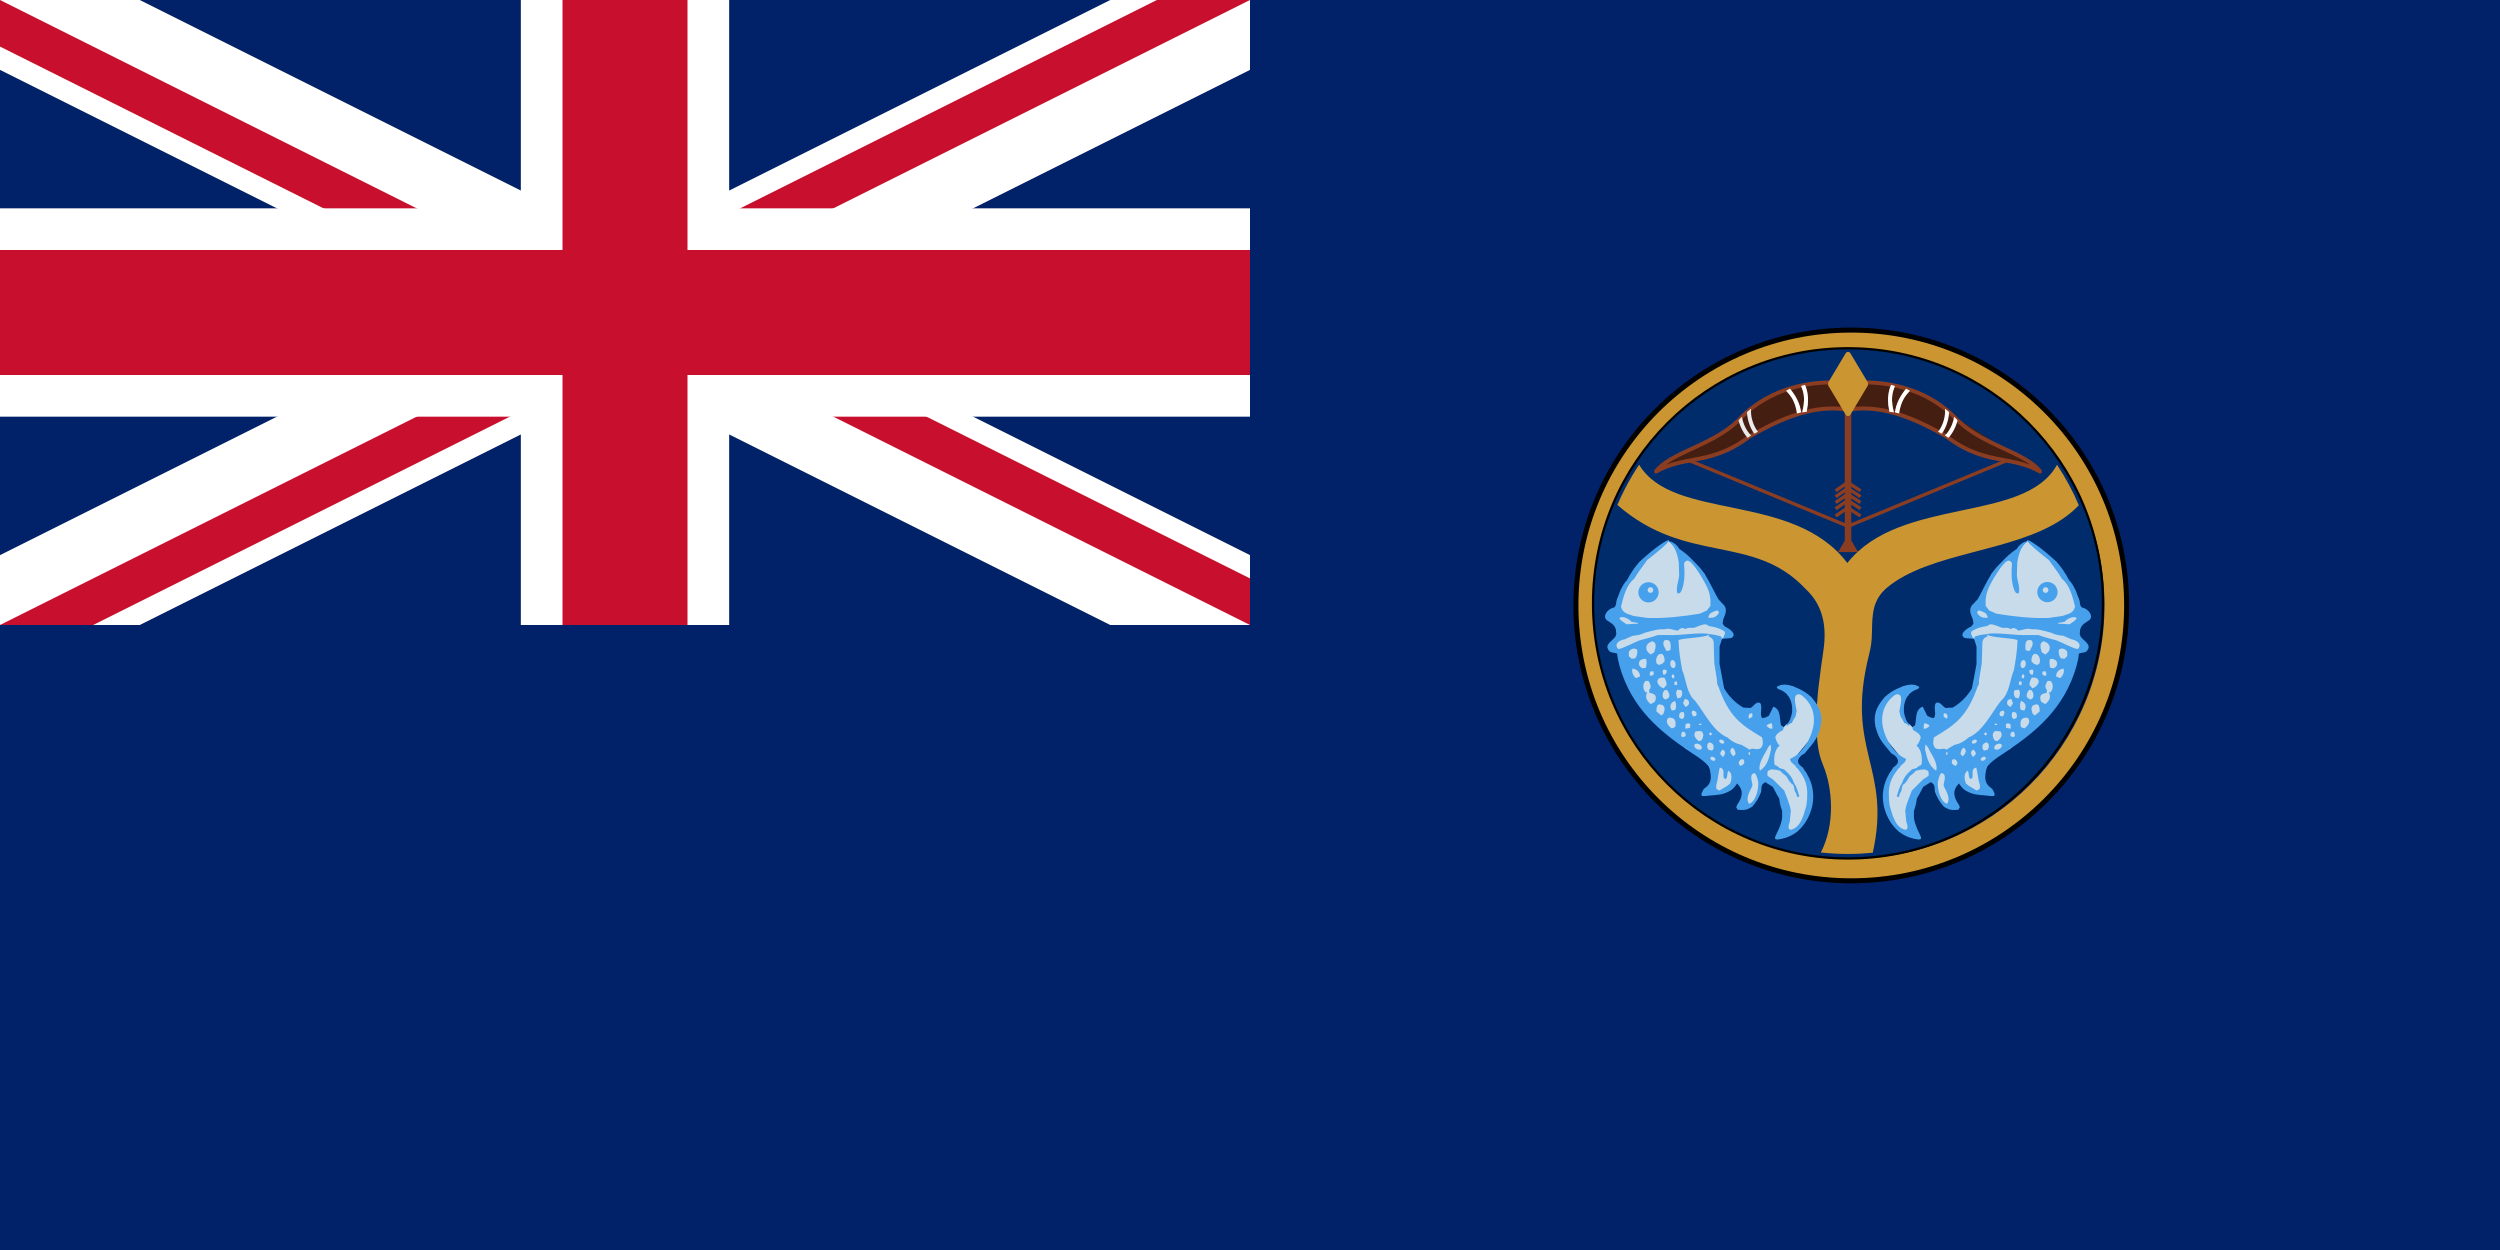
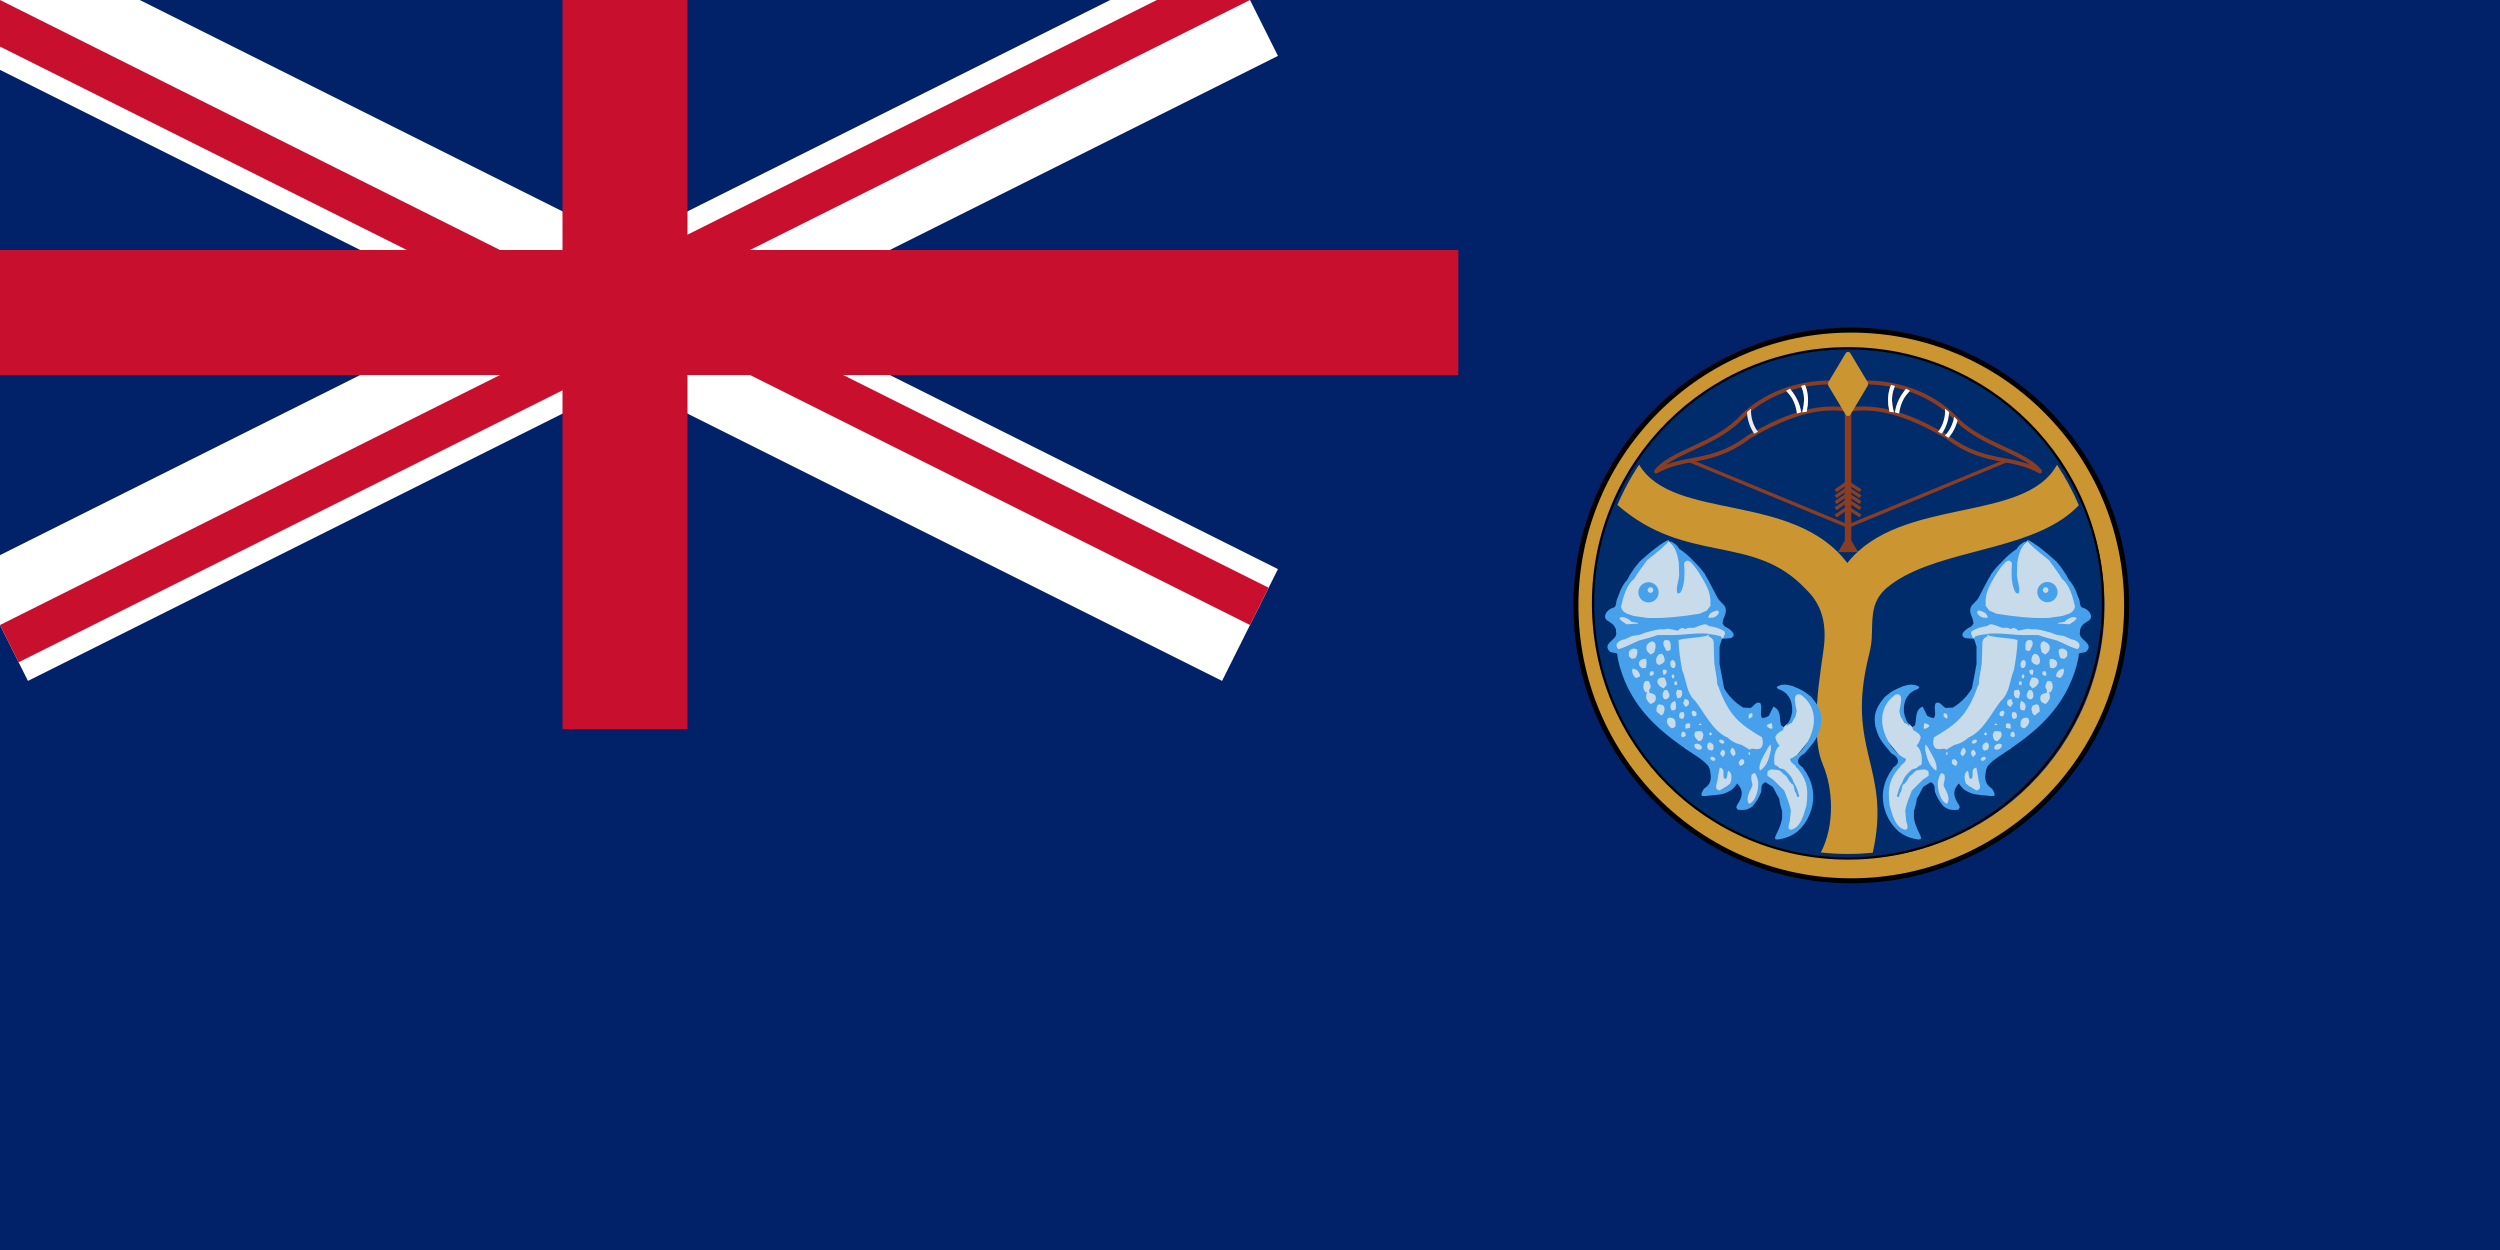
<svg xmlns="http://www.w3.org/2000/svg" xmlns:ns1="http://sodipodi.sourceforge.net/DTD/sodipodi-0.dtd" xmlns:ns2="http://www.inkscape.org/namespaces/inkscape" width="1200" height="600" viewBox="0 0 12 6" version="1.1" id="svg20" ns1:docname="Blue Ensign of British United Provinces.svg" ns2:version="1.0.1 (3bc2e813f5, 2020-09-07)">
  <defs id="defs24" />
  <ns1:namedview pagecolor="#ffffff" bordercolor="#666666" borderopacity="1" objecttolerance="10" gridtolerance="10" guidetolerance="10" ns2:pageopacity="0" ns2:pageshadow="2" ns2:window-width="1366" ns2:window-height="705" id="namedview22" showgrid="false" showguides="false" ns2:zoom="0.42985364" ns2:cx="462.74799" ns2:cy="242.95744" ns2:window-x="-8" ns2:window-y="-8" ns2:window-maximized="1" ns2:current-layer="svg20" />
  <clipPath id="c1">
    <path d="M0,0H12V6H0z" id="path2" />
  </clipPath>
  <clipPath id="c2">
    <path d="M0,0v1.5h7v2zM0,3v.5H3V0H6z" id="path5" />
  </clipPath>
  <rect width="12" height="6" fill="#012169" id="rect8" />
  <path d="M0,0 6,3M6,0 0,3" stroke="#fff" stroke-width=".6" clip-path="url(#c1)" id="path10" />
  <path d="M0,0 6,3M6,0 0,3" stroke="#c8102e" stroke-width=".4" clip-path="url(#c2)" id="path12" />
-   <path d="M0,1.5H7M3,0V3.5" stroke="#fff" id="path14" />
  <path d="M0,1.5H7M3,0V3.5" stroke="#c8102e" stroke-width=".6" id="path16" />
-   <path d="M0,3h6V0h6V6H0z" fill="#012169" id="path18" />
  <g id="g75" transform="matrix(0.006,0,0,0.006,7.452,1.472)">
    <path id="path1-9" d="m 239.023,18.734 c -121.66,0 -220.285,98.629 -220.285,220.293 0,121.657 98.625,220.281 220.285,220.281 121.656,0 220.281,-98.624 220.281,-220.281 0,-121.664 -98.625,-220.293 -220.281,-220.293 z m -0.008,17.73 h 0.008 0.004 v 0.008 c 55.923,0 106.571,22.676 143.229,59.332 36.655,36.66 59.332,87.294 59.332,143.23 h 0.012 v 0.004 h -0.012 c 0,55.926 -22.677,106.576 -59.332,143.23 -36.656,36.656 -87.294,59.332 -143.229,59.332 v 0.012 h -0.012 v -0.012 c -55.922,0 -106.572,-22.676 -143.229,-59.332 C 59.123,345.615 36.455,294.965 36.455,239.047 v -0.014 c 0,-55.93 22.67,-106.569 59.346,-143.229 C 132.457,59.149 183.094,36.473 239.016,36.473 Z" style="fill:#cb9631;fill-opacity:1" />
    <path fill="none" stroke="#000000" stroke-width="4" stroke-miterlimit="2.613" d="m 239.023,18.734 c 121.656,0 220.281,98.629 220.281,220.293 0,121.657 -98.625,220.281 -220.281,220.281 -121.66,0 -220.285,-98.624 -220.285,-220.281 0,-121.664 98.625,-220.293 220.285,-220.293 z" id="path1" />
    <ellipse style="fill:#002c6b;fill-opacity:1;stroke:#010101;stroke-width:1.839;stroke-linecap:square;stroke-dasharray:none;stroke-opacity:1" id="path35" cx="236.415" cy="237.358" rx="203.984" ry="204.081" />
-     <path id="polygon16" style="fill:#441e11;fill-opacity:1" d="m 227.73,113.941 -29.514,5.038 -14.176,9.739 -18.372,14.908 -18.45,9.078 -15.61,9.756 37.181,-9.487 13.331,-7.707 27.973,-13.802 18.011,-2.724 28.712,-0.563 23.628,8.495 22.565,13.191 14.209,5.832 11.716,2.458 -0.001,0.004 16.043,4.024 -2.133,-3.047 -12.199,-5.797 -27.281,-17.507 -23.346,-16.765 -16.616,-3.845 z" transform="matrix(1.411,0,0,1.411,-100.837,-100.019)" />
    <path style="fill:#c8dbeb;fill-opacity:1;stroke:none;stroke-width:1.411;stroke-linecap:square;stroke-dasharray:none;stroke-opacity:1" d="m 91.776,187.394 -21.989,16.711 -18.25,30.363 -0.546,25.396 2.49,4.168 -5.227,8.901 7.614,5.227 8.75,28.323 42.326,47.494 16.007,4.637 2.597,10.011 5.36,14.377 -2.73,4.703 8.03,0.455 11.364,-10.151 5.53,1.667 0.909,19.697 5.517,0.761 8.877,-21.367 8.561,2.879 6.439,10.227 3.409,14.924 -1.061,15.757 9.812,-2.485 10.491,-23.045 -3.114,-24.23 -7.703,-4.32 1.12,-10.692 18.029,-21.758 -7.347,-23.564 -15.556,-9.055 -3.293,7.49 5.785,4.403 -2.422,17.376 -4.439,1.435 -2.227,2.351 -12.42,-6.914 -6.535,2.036 -3,-8.625 -14.892,2.143 -15.846,-22.75 -0.76,-33.176 4.31,-3.545 3.795,-1.673 -0.379,-4.697 -7.348,-9.129 4.015,-7.651 -14.497,-29.122 -28.145,-25.69 z" id="path40" />
    <path style="fill:#c8dbeb;fill-opacity:1;stroke:none;stroke-width:1.411;stroke-linecap:square;stroke-dasharray:none;stroke-opacity:1" d="m 381.081,187.393 21.989,16.711 18.25,30.363 0.546,25.396 -2.49,4.168 5.227,8.901 -7.614,5.227 -8.75,28.323 -42.326,47.494 -16.007,4.637 -2.597,10.011 -5.36,14.377 2.73,4.703 -8.03,0.455 -11.364,-10.151 -5.53,1.667 -0.909,19.697 -5.517,0.761 -8.877,-21.367 -8.561,2.879 -6.439,10.227 -3.409,14.924 1.061,15.758 -9.812,-2.485 -10.491,-23.045 3.114,-24.23 7.703,-4.32 -1.12,-10.692 -18.029,-21.758 7.347,-23.564 15.556,-9.055 3.293,7.49 -5.785,4.403 2.422,17.376 4.439,1.435 2.227,2.351 12.42,-6.914 6.535,2.036 3,-8.625 14.892,2.143 15.846,-22.75 0.76,-33.176 -4.31,-3.545 -3.795,-1.673 0.379,-4.697 7.348,-9.129 -4.015,-7.651 14.497,-29.122 28.145,-25.69 z" id="path40-9" />
    <path d="m 395.938,220.222 c -4.477,0 -8.108,3.631 -8.108,8.109 0,4.479 3.631,8.109 8.108,8.109 4.48,0 8.111,-3.631 8.111,-8.109 0,-4.479 -3.632,-8.109 -8.111,-8.109 z m -1.441,8.753 c -1.267,0 -2.282,-1.015 -2.282,-2.276 0,-1.261 1.015,-2.276 2.282,-2.276 1.257,0 2.269,1.015 2.269,2.276 0,1.261 -1.012,2.276 -2.269,2.276 z" id="path2-5" style="fill:#46a0eb;fill-opacity:1;stroke-width:1.411" />
    <path d="m 76.796,220.429 c -4.477,0 -8.108,3.631 -8.108,8.109 0,4.479 3.631,8.109 8.108,8.109 4.48,0 8.111,-3.631 8.111,-8.109 0,-4.479 -3.631,-8.109 -8.111,-8.109 z m 1.561,8.545 c -1.253,0 -2.276,-1.015 -2.276,-2.276 0,-1.261 1.024,-2.276 2.276,-2.276 1.263,0 2.28,1.015 2.28,2.276 0,1.261 -1.019,2.276 -2.28,2.276 z" id="path3" style="fill:#46a0eb;fill-opacity:1;stroke-width:1.411" />
    <rect x="233.84" y="71.613" width="5.181" height="123.617" id="rect10" style="fill:#8b3d22;fill-opacity:1;stroke-width:1.268" />
    <path d="m 202.604,64.012 c 1.157,2.921 1.847,6.702 1.847,10.825 0,2.701 -0.292,5.248 -0.827,7.507 9.513,-2.249 19.049,-3.108 28.579,-2.05 l -8.332,-18.139 c -3.985,0 -7.834,0.176 -11.525,0.523 -3.343,0.313 -6.595,0.761 -9.742,1.333 m -7.138,20.592 c -0.265,-2.921 -1.198,-6.19 -2.816,-9.386 -1.472,-2.905 -3.309,-5.375 -5.263,-7.264 -11.685,3.996 -21.226,9.695 -28.733,15.842 v 0.006 l -1.373,1.146 -1.312,1.157 c -2.244,1.995 -4.263,4.013 -6.063,5.986 l -0.068,0.083 -0.017,0.011 v 0.011 l -0.017,0.006 -0.017,0.028 C 138.657,102.795 124.833,109.2 112.285,115.026 c -8.041,3.721 -15.54,7.199 -21.33,11.326 7.011,-2.646 13.757,-3.918 20.697,-5.219 13.367,-2.507 27.388,-5.143 44.899,-18.476 l 0.243,-0.144 c 12.89,-7.415 25.771,-13.82 38.673,-17.909 m -4.603,-17.77 c 1.672,1.885 3.279,4.244 4.635,6.934 1.747,3.444 2.805,6.884 3.175,9.871 l 1.284,-0.353 c 0.827,-2.492 1.29,-5.375 1.29,-8.449 0,-3.82 -0.722,-7.353 -1.935,-10.181 -2.925,0.628 -5.737,1.356 -8.449,2.177 m 33.606,-7.848 h 0.419 l 1.443,0.926 9.888,21.562 0.188,1.003 c -0.121,0.865 -0.937,1.472 -1.796,1.345 -12.633,-1.923 -25.288,-0.237 -37.958,3.736 -12.732,4.007 -25.483,10.329 -38.232,17.67 -18.088,13.741 -32.476,16.452 -46.193,19.016 -9.629,1.813 -18.927,3.556 -28.903,9.177 v -0.012 l -1.74,-0.127 -0.286,-2.227 c 6.204,-8.041 17.316,-13.196 29.662,-18.922 12.335,-5.716 25.933,-12.011 36.664,-22.24 l 0.017,-0.011 c 1.885,-2.067 3.952,-4.146 6.217,-6.156 l 1.356,-1.185 1.422,-1.191 c 10.643,-8.714 25.205,-16.541 43.967,-20.185 3.638,-0.717 7.457,-1.267 11.459,-1.642 3.965,-0.367 8.105,-0.555 12.404,-0.538" id="path10-7" style="fill:#8b3d22;fill-opacity:1;stroke-width:1.411" />
    <path d="m 155.544,84.35 c 0.103,2.117 0.444,4.404 1.04,6.74 1.108,4.288 2.877,7.998 4.895,10.583 0.971,-0.546 1.94,-1.086 2.91,-1.61 -2.006,-2.475 -3.704,-5.859 -4.713,-9.773 -0.777,-3.048 -1.027,-6.029 -0.827,-8.686 l -1.206,0.971 -2.098,1.775" id="path11" style="fill:#ebebeb;fill-opacity:1;stroke-width:1.411" />
-     <path d="m 148.815,90.943 c 0.382,1.51 0.882,3.059 1.521,4.63 1.555,3.848 3.626,7.099 5.804,9.38 l 1.381,-1.041 1.422,-0.81 c -2.204,-2.16 -4.209,-5.164 -5.65,-8.731 -0.858,-2.133 -1.448,-4.256 -1.758,-6.283 -0.951,0.959 -1.85,1.908 -2.72,2.856" id="path12-7" style="fill:#ebebeb;fill-opacity:1;stroke-width:1.411" />
    <polygon points="149.473,157.266 238.828,194.258 238.094,196.039 148.746,159.039 " id="polygon12" style="fill:#8b3d22;fill-opacity:1;stroke-width:2.126;stroke-dasharray:none" transform="matrix(1.411,0,0,1.411,-100.837,-100.019)" />
    <path d="m 270.25,64.012 c -1.146,2.921 -1.837,6.702 -1.837,10.825 0,2.701 0.292,5.248 0.821,7.507 -9.519,-2.249 -19.043,-3.108 -28.584,-2.05 l 8.345,-18.139 c 3.973,0 7.816,0.176 11.514,0.523 3.348,0.313 6.589,0.761 9.742,1.333 m 7.133,20.592 c 0.265,-2.921 1.202,-6.19 2.822,-9.386 1.472,-2.905 3.307,-5.375 5.267,-7.264 11.679,3.996 21.239,9.695 28.727,15.842 l 0.012,0.006 1.369,1.146 1.312,1.157 c 2.249,1.995 4.27,4.013 6.058,5.986 l 0.072,0.083 0.023,0.011 v 0.011 l 0.012,0.006 0.024,0.028 c 11.117,10.566 24.947,16.97 37.489,22.796 8.047,3.721 15.534,7.199 21.342,11.326 -7.011,-2.646 -13.769,-3.918 -20.697,-5.219 -13.375,-2.507 -27.399,-5.143 -44.908,-18.476 l -0.237,-0.144 C 303.177,95.098 290.29,88.694 277.382,84.604 m 4.624,-17.77 c -1.686,1.885 -3.29,4.244 -4.659,6.934 -1.731,3.444 -2.798,6.884 -3.175,9.871 l -1.277,-0.353 c -0.828,-2.492 -1.29,-5.375 -1.29,-8.449 0,-3.82 0.717,-7.353 1.94,-10.181 2.932,0.628 5.748,1.356 8.46,2.177 m -33.627,-7.848 h -0.408 l -1.435,0.926 -9.905,21.562 -0.195,1.003 c 0.134,0.865 0.95,1.472 1.808,1.345 12.633,-1.923 25.288,-0.237 37.954,3.736 12.73,4.007 25.482,10.329 38.23,17.67 18.101,13.741 32.476,16.452 46.187,19.016 9.646,1.813 18.946,3.556 28.903,9.177 v -0.012 l 1.747,-0.127 0.292,-2.227 c -6.211,-8.041 -17.323,-13.196 -29.664,-18.922 -12.335,-5.716 -25.922,-12.011 -36.67,-22.24 l -0.017,-0.011 c -1.885,-2.067 -3.952,-4.146 -6.204,-6.156 l -1.367,-1.185 -1.424,-1.191 c -10.638,-8.714 -25.209,-16.541 -43.966,-20.185 -3.632,-0.717 -7.446,-1.267 -11.459,-1.642 -3.962,-0.367 -8.108,-0.555 -12.407,-0.538" id="path13" style="fill:#8b3d22;fill-opacity:1;stroke-width:1.411" ns1:nodetypes="csccccccccccccccccccccccccccccscccccccccccccccccccccccc" />
    <path d="m 317.31,84.35 c -0.11,2.117 -0.446,4.404 -1.036,6.74 -1.101,4.288 -2.883,7.998 -4.895,10.583 -0.971,-0.546 -1.951,-1.086 -2.914,-1.61 2.012,-2.475 3.71,-5.859 4.713,-9.773 0.777,-3.048 1.034,-6.029 0.827,-8.686 l 1.205,0.971 2.1,1.775" id="path14-7" style="fill:#ffffff;fill-opacity:1;stroke-width:1.411" />
    <path d="m 324.039,90.943 c -0.37,1.51 -0.888,3.059 -1.503,4.63 -1.57,3.848 -3.649,7.099 -5.82,9.38 l -1.38,-1.041 -1.422,-0.81 c 2.196,-2.16 4.205,-5.164 5.655,-8.731 0.859,-2.133 1.435,-4.256 1.752,-6.283 0.948,0.959 1.853,1.908 2.718,2.856" id="path15" style="fill:#ffffff;fill-opacity:1;stroke-width:1.411" />
    <polygon points="328.57,157.266 239.219,194.258 239.953,196.039 329.305,159.039 " id="polygon15" style="fill:#8b3d22;fill-opacity:1;stroke-width:2.126;stroke-dasharray:none" transform="matrix(1.411,0,0,1.411,-100.837,-100.019)" />
    <path d="m 220.494,60.754 14.105,-23.58 c 0.607,-0.998 1.909,-1.328 2.921,-0.728 l 0.761,0.789 14.078,23.519 v 2.177 l -14.11,23.58 c -0.607,0.998 -1.911,1.328 -2.905,0.728 l -0.744,-0.728 -14.105,-23.58 z" id="path16-1" style="fill:#cb9631;fill-opacity:1;stroke-width:1.411" />
-     <polygon points="239.023,100.93 230.777,114.711 239.023,128.492 247.273,114.711 " id="polygon17" style="fill:#cb9631;fill-opacity:1" transform="matrix(1.411,0,0,1.411,-100.837,-100.019)" />
    <path d="m 256.217,436.841 c 15.339,-68.655 -22.444,-81.509 -3.015,-158.26 0.323,-1.29 0.621,-2.578 0.875,-3.886 0.275,-1.301 0.498,-2.613 0.706,-3.935 0.562,-3.735 0.738,-7.243 0.793,-10.564 0.243,-14.44 0.463,-25.789 12.324,-35.645 4.099,-3.406 8.665,-6.393 13.604,-9.067 41.047,-22.252 107.445,-22.527 139.564,-56.623 -4.83,-11.371 -10.687,-22.194 -17.456,-32.376 -25.867,47.192 -125.283,24.936 -167.746,78.577 -43.418,-57.328 -139.404,-33.148 -166.579,-78.664 -4.135,6.221 -7.927,12.682 -11.356,19.362 -2.156,4.199 -4.168,8.484 -6.032,12.849 55.553,48.449 108.605,22.417 150.621,67.244 14.006,13.075 16.949,29.88 14.268,48.845 -2.949,20.989 -5.788,38.378 -5.504,57.997 0.176,12.28 0.485,22.946 5.176,34.058 7.731,18.307 9.773,47.64 -1.793,69.895 7.148,0.772 14.408,1.168 21.761,1.168 v -0.012 h 0.006 v 0.012 c 6.685,-0.005 13.272,-0.334 19.787,-0.974" id="path17" style="fill:#cb9631;fill-opacity:1;stroke-width:1.411" ns1:nodetypes="cccccccccccsccccccccccc" />
    <path d="m 429.097,243.868 c -1.544,-1.637 -3.267,-2.729 -4.955,-3.027 -2.183,-0.385 -2.188,-4.222 -2.816,-6.374 l -2.689,-7.254 c -1.508,-3.125 -3.296,-6.41 -5.424,-8.532 -2.723,-5.291 -6.659,-11.41 -11.724,-16.128 -19.148,-17.869 -35.652,-24.186 -4.361,0.188 3.401,4.961 7.33,9.536 10.329,14.893 6.537,5.236 8.631,14.512 10.594,22.356 -1.312,5.492 -5.369,5.621 -10.065,7.446 -3.671,0.523 -7.323,1.053 -11.123,1.575 -13.978,0.518 -27.978,-1.18 -41.834,-3.399 -1.824,-0.914 -3.671,-1.697 -5.62,-2.482 -0.926,-1.318 -1.83,-2.492 -2.877,-3.66 -0.364,-6.028 0.518,-10.377 2.541,-14.847 2.183,-4.806 12.44,-22.99 16.371,-21.38 1.12,0.457 1.848,0.91 2.135,2.365 -0.512,6.795 -0.912,17.649 3.285,23.536 0.772,0 1.434,0.127 2.087,0.265 1.441,-4.321 -1.185,-10.202 -1.448,-14.778 0.133,-3.262 0.265,-6.405 0.265,-9.541 1.61,-10.742 4.261,-13.647 7.905,-17.423 l -1.872,0.37 c -2.822,1.422 -4.817,2.976 -6.429,5.809 -0.772,0.535 -1.861,1.223 -2.974,2.029 -4.239,3.103 -8.472,7.772 -12.17,11.52 -6.952,7.061 -12.468,20.746 -16.227,26.842 -1.565,1.57 -3.144,3.274 -4.707,4.971 -3.262,5.887 1.442,8.367 1.442,14.5 -0.529,0.663 -1.053,1.319 -1.709,2.088 -2.756,1.235 -7.992,4.69 -6.968,7.469 0.869,2.342 3.357,1.968 5.291,2.133 1.489,0.121 3.096,0.315 3.77,0.231 -0.851,-0.711 -1.498,-1.819 -1.874,-2.932 -0.854,-2.458 -0.341,-2.839 1.74,-3.978 3.329,-1.819 6.697,-2.629 10.595,-3.175 0.904,-0.518 1.69,-1.041 2.486,-1.441 3.787,0 6.41,1.836 9.794,2.877 2.093,0 4.981,-0.523 6.543,1.041 2.486,-1.819 4.459,-0.645 6.283,1.18 3.533,-0.518 7.309,-2.354 10.851,-1.047 5.092,-0.512 10.844,1.57 15.686,2.756 2.744,1.559 6.272,2.088 9.276,2.354 2.232,0.91 4.459,1.819 6.673,2.86 3.793,0.529 9.149,3.671 4.968,7.854 -5.754,-1.441 -11.376,-4.836 -16.999,-7.062 -4.836,-1.174 -9.664,-2.481 -14.385,-4.184 h -8.499 c -9.121,0.457 -26.136,-2.517 -32.936,-0.793 -9.3e-4,-9.2e-4 -9.3e-4,-9.2e-4 -9.3e-4,-0.003 -4.316,0.529 -4.316,0.529 -9.026,1.703 l -1.174,1.97 c 0.783,2.087 1.439,4.184 2.093,6.399 v 13.855 c -1.18,6.399 -2.359,12.949 -3.671,19.481 -3.782,6.405 -9.018,11.762 -15.422,15.428 -1.83,0 -3.66,0.134 -5.622,0.265 -2.744,-1.307 -4.184,-5.358 -7.717,-4.051 -2.481,3.262 0.92,9.409 -1.824,12.153 -2.088,-0.265 -3.406,-0.79 -5.231,-1.97 -1.18,-2.481 -2.359,-4.829 -3.533,-7.188 -6.278,2.227 -4.834,9.554 -6.151,14.907 -0.645,0.523 -1.295,1.041 -2.084,1.57 0.133,0.65 0.26,1.307 0.397,2.084 2.613,1.703 5.614,2.877 6.265,6.142 -0.783,2.093 -1.565,5.104 -3.528,6.41 4.321,3.144 4.971,10.601 4.057,15.43 -1.18,0.511 -3.142,1.307 -3.66,2.481 -1.312,0.397 -2.623,0.793 -3.93,1.174 -4.316,3.918 -6.145,5.887 -8.108,11.244 -1.951,2.617 -3.131,7.325 -4.045,10.467 l 1.697,0.385 c 0.397,-1.576 0.783,-3.395 1.83,-4.439 0.391,-1.836 0.785,-3.539 1.18,-5.231 2.615,-1.314 4.178,-4.452 5.622,-6.934 3.395,-2.616 3.395,-2.616 4.834,-4.311 2.354,-0.92 4.968,-1.047 7.446,-1.187 3.274,1.582 2.877,1.187 2.877,5.098 -1.559,1.053 -3.131,2.094 -4.702,3.144 -2.877,2.876 -5.754,5.747 -8.764,8.758 -1.824,5.363 -4.448,10.467 -5.225,16.087 0.265,2.735 0.523,5.613 0.777,8.483 0.662,2.354 2.1,5.231 -0.254,6.795 -8.764,-1.439 -10.979,-12.667 -13.076,-19.725 -1.795,-14.883 0.079,-21.325 9.282,-31.907 2.094,-1.824 3.533,-2.481 3.924,-5.212 -13.537,-4.731 -30.491,-35.6 -8.631,-51.248 7.717,-2.493 3.66,9.536 3.274,13.069 0.384,1.439 0.65,2.877 0.913,4.316 1.036,1.57 1.953,3.144 2.877,4.84 1.435,0.652 3.144,1.824 4.185,2.998 l 0.26,-1.563 c -2.756,-1.312 -4.057,-6.79 -4.586,-9.811 -0.65,-8.745 2.877,-15.94 11.244,-18.431 l 1.185,-1.559 c -4.195,-3.092 -9.591,-2.084 -14.668,0 -6.968,2.845 -11.861,5.788 -16.238,11.939 -5.28,7.391 -5.613,13.41 -4.222,19.777 2.397,10.88 7.518,14.611 12.644,21.359 2.045,0.981 4.134,2.519 4.944,4.531 1.434,3.571 -1.388,4.967 -3.649,6.977 -0.419,0.882 -0.959,1.659 -1.494,2.437 -10.821,15.533 -6.917,32.789 1.205,43.389 4.586,5.997 10.368,9.513 17.55,11.045 11.002,2.348 1.442,-4.019 -0.518,-16.75 v -5.622 c 1.174,-3.125 1.963,-6.532 2.359,-9.921 2.735,-4.325 3.924,-7.456 5.098,-9.293 2.087,-1.307 4.05,-2.613 6.014,-3.787 3.406,1.963 3.01,3.142 3.262,7.584 1.703,4.438 4.057,8.764 7.452,12.159 4.189,2.735 6.537,2.735 11.38,2.348 l 1.174,-1.968 c -0.265,-0.777 -0.516,-1.441 -0.783,-2.085 -4.062,-5.754 -5.621,-11.244 0.133,-16.999 0.498,0.761 2.317,4.002 5.5,5.826 5.974,3.417 9.437,3.169 16.591,3.88 5.297,0.529 8.836,1.74 4.442,-5.389 -6.922,-4.58 -6.021,-9.409 -4.439,-17.121 1.879,-2.602 4.829,-5.389 8.802,-8.058 21.188,-14.127 45.996,-30.415 58.893,-61.058 3.522,-8.362 5.918,-17.395 6.045,-21.871 1.94,-1.058 4.927,-0.595 6.223,-1.984 5.188,-5.606 -3.357,-8.383 -5.026,-12.318 -0.463,-1.089 -0.523,-2.31 -0.397,-3.473 0.358,-3.444 2.323,-5.826 5.176,-7.507 1.333,-0.789 2.634,-1.514 3.291,-2.608 1.027,-1.741 0.377,-4.144 -1.221,-5.88 z m -84.653,4.882 c -2.354,-0.65 -3.797,-1.963 -4.834,-4.05 0.507,-0.785 0.65,-1.697 1.824,-1.697 3.664,1.434 6.145,1.697 6.795,6.014 -1.173,-0.138 -2.492,-0.265 -3.786,-0.267 z m 69.168,5.359 c -3.01,-0.26 -6.021,-0.396 -9.15,-0.523 l 0.121,-0.65 c 1.703,-0.265 3.406,-0.529 5.104,-0.783 1.566,-2.348 7.453,-5.225 9.668,-3.01 -1.168,2.486 -3.529,3.264 -5.743,4.967 z m -20.791,13.597 c 6.021,1.442 6.791,7.32 1.312,10.583 -0.793,-0.65 -1.703,-1.18 -2.623,-1.692 -0.906,-3.01 -2.615,-7.59 1.311,-8.891 z m 2.354,26.534 -1.041,1.312 c -0.793,-0.518 -1.575,-1.047 -2.365,-1.434 0.133,-0.789 0.265,-1.582 0.265,-2.227 0.787,-0.133 1.569,-0.265 2.221,-0.265 0.522,0.646 0.522,0.646 0.92,2.613 z m -11.772,-27.195 c 2.087,3.142 -0.512,5.765 -1.824,8.499 -2.615,-0.518 -2.615,-0.518 -3.144,-1.03 -0.389,-4.062 -0.522,-9.293 4.968,-7.469 z m 0.529,27.724 c -2.09,-1.174 -2.486,-1.307 -2.486,-3.793 0.783,-0.265 1.563,-0.523 2.354,-0.789 1.824,1.572 0.656,2.746 0.133,4.582 z m 2.479,2.084 c 5.358,1.968 1.174,7.723 -2.744,8.499 -0.529,-1.174 -0.529,-1.174 -2.088,-2.613 0,-2.744 0.65,-3.655 1.824,-6.019 1.051,9.3e-4 2.087,9.3e-4 3.008,0.134 z m -11.965,-11.261 c 0.298,-1.786 1.466,-3.048 2.608,-2.86 1.142,0.199 1.836,1.802 1.549,3.571 -0.292,1.774 -1.466,3.042 -2.608,2.854 -1.154,-0.209 -1.847,-1.796 -1.549,-3.566 z m 3.01,10.368 c -0.14,0.893 -0.729,1.521 -1.295,1.422 -0.58,-0.099 -0.927,-0.893 -0.79,-1.786 0.159,-0.876 0.739,-1.51 1.319,-1.411 0.566,0.089 0.919,0.882 0.766,1.775 z m -4.244,3.901 h 1.957 c 0.133,1.439 0.391,1.836 -0.133,3.01 l -1.958,-0.518 c 0.134,-0.921 0.134,-1.699 0.134,-2.492 z m -60.282,25.62 c 2.744,-0.914 3.797,2.105 2.617,4.195 -0.783,-0.529 -1.697,-1.058 -2.617,-1.582 z m -15.825,12.263 c -0.341,-1.504 -0.133,-3.004 0.452,-4.498 1.714,0.133 3.02,0.91 4.155,1.968 -1.544,1.868 -3.076,2.481 -4.607,2.53 z m 9.811,33.5 c -6.141,-4.062 -7.315,-10.334 -8.898,-17.131 0.144,-1.318 0.265,-2.613 0.265,-3.797 0.523,0.143 1.18,1.316 1.964,1.973 2.227,5.094 8.631,13.069 6.668,18.956 z m 8.631,26.529 c -5.887,-2.486 -7.32,-11.508 -7.32,-17.253 0.529,-2.094 1.168,-6.008 2.877,-7.457 0.783,0.264 1.565,0.66 2.215,1.041 1.445,3.406 -0.391,5.765 -0.391,9.293 2.09,4.311 5.887,10.07 2.619,14.375 z m -0.783,-39.74 0.254,-1.703 0.92,0.133 c 0.265,1.307 0.133,1.307 -0.391,2.365 z m 7.706,9.293 c -1.302,-0.408 -2.215,-0.914 -2.998,-2.232 -0.529,-6.797 7.577,-0.789 2.998,2.232 z m 3.934,-9.293 c 0,-2.094 0.91,-3.918 2.215,-5.236 3.408,1.709 1.964,4.586 -0.384,6.939 z m 12.809,29.019 c -6.41,-3.787 -6.41,-3.787 -8.367,-5.493 -1.443,-3.008 -2.094,-8.631 1.434,-10.317 1.047,2.086 0.391,5.092 1.831,6.533 4.573,0 -1.048,-8.113 4.975,-9.028 1.174,4.714 1.295,9.543 2.871,14.256 9.3e-4,2.744 9.3e-4,3.14 -2.744,4.05 z m -2.214,-32.674 c 2.214,3.125 2.348,3.125 -0.408,5.887 -2.084,-1.703 -2.735,-5.098 0.408,-5.887 z m -0.189,-7.689 c 1.071,-0.562 2.227,-0.43 2.592,0.265 0.364,0.711 -0.199,1.734 -1.267,2.282 -1.064,0.546 -2.221,0.43 -2.591,-0.281 -0.364,-0.696 0.202,-1.72 1.266,-2.266 z m 8.434,16.28 c -1.064,0.553 -2.221,0.437 -2.585,-0.274 -0.363,-0.694 0.199,-1.72 1.263,-2.27 1.071,-0.557 2.236,-0.442 2.602,0.268 0.363,0.713 -0.21,1.719 -1.28,2.276 z m 2.989,-8.592 c -0.912,0.265 -1.964,0.523 -2.998,0.789 l -1.053,-1.185 c -0.656,-3.258 0.126,-4.58 3.267,-5.49 2.228,1.572 1.964,3.533 0.785,5.887 z m -3.12,-12.567 1.332,-1.339 1.339,1.339 -1.339,1.339 z m -12.569,3.005 c -2.877,2.883 -6.934,4.977 -10.985,5.76 -5.097,2.877 -5.097,2.877 -5.887,3.797 -0.777,-0.265 -1.558,-0.529 -2.481,-0.793 -4.968,0.793 -7.969,0.92 -8.626,-4.438 0.255,-3.535 0.255,-3.535 0.785,-4.707 16.87,-10.031 26.554,-16.361 35.298,-42.088 0.919,-5.633 1.83,-11.24 2.743,-16.877 0.261,-5.87 0.396,-11.624 0.523,-17.378 0.92,-2.743 1.319,-3.142 3.93,-4.184 0.133,-0.642 0.131,-0.646 -0.516,-1.957 1.745,3.132 24.041,3.003 24.703,5.087 -0.265,8.113 -1.435,15.438 -2.877,23.543 -3.528,8.367 -3.262,18.551 -10.59,24.968 -7.446,9.562 -14.182,24.357 -26.021,29.267 z m 35.829,-27.56 c -0.529,0.912 -1.18,1.964 -1.836,2.998 -2.485,-1.18 -3.786,-2.354 -2.221,-5.622 0.916,-0.396 1.83,-0.649 2.615,-0.914 0.528,1.178 1.046,2.358 1.442,3.537 z m -12.55,17.245 -1.836,0.265 -0.265,-1.307 1.97,0.397 z m 2.608,5.358 c 2.227,3.142 -0.127,5.887 -2.608,7.723 -2.877,-0.396 -2.877,-1.439 -3.666,-4.713 0.65,-4.569 3.269,-3.269 6.273,-3.01 z m -1.037,14.055 c -1.6,0.81 -3.329,0.634 -3.88,-0.425 -0.536,-1.047 0.319,-2.568 1.911,-3.395 1.587,-0.827 3.324,-0.639 3.876,0.413 0.54,1.041 -0.308,2.574 -1.906,3.406 z m 2.876,-26.076 c -0.793,-0.254 -1.575,-0.397 -2.359,-0.518 -0.783,-2.623 0.127,-3.797 2.744,-4.195 1.689,1.316 0.526,3.274 -0.385,4.713 z m 2.338,6.272 1.191,-0.783 c 3.395,0 2.739,1.703 2.739,4.311 -3.141,-0.518 -3.141,-0.518 -3.786,-1.036 0,-0.927 0,-1.704 -0.144,-2.492 z m 6.283,10.329 c -1.961,-0.529 -1.961,-0.529 -2.613,-1.18 0.127,-0.783 0.26,-1.434 0.26,-2.094 2.744,-2.744 3.141,-0.265 3.406,2.232 z m 2.215,-15.295 c -0.65,0.265 -1.428,0.529 -2.215,0.777 -1.824,-0.91 -1.961,-4.442 -0.65,-5.744 0.914,0.121 1.83,0.385 2.623,0.65 0.508,1.439 1.167,2.613 0.243,4.316 z m 1.71,-15.692 c -0.783,-0.254 -1.709,-0.518 -2.615,-0.777 -1.311,-1.836 -1.575,-4.051 -0.389,-5.881 1.054,-0.138 2.088,-0.265 3.142,-0.402 1.692,2.365 0.909,4.58 -0.138,7.061 z m 1.697,2.492 0.919,-0.391 c 3.138,1.559 4.051,4.438 1.958,7.573 -0.785,-0.248 -1.697,-0.391 -2.613,-0.512 -1.178,-1.705 -0.793,-4.582 -0.264,-6.67 z m 2.877,21.435 c -1.168,-0.396 -2.354,-0.645 -2.877,-1.703 -0.385,-4.442 0.133,-6.928 5.236,-6.928 3.655,2.613 0.511,6.928 -2.359,8.631 z m 4.189,-30.987 1.697,0.529 c 1.83,1.836 2.348,6.399 -0.65,7.315 -4.58,-0.914 -3.793,-5.098 -1.047,-7.844 z m 8.108,17.528 c -1.318,1.041 -2.613,2.084 -3.93,3.137 l -1.566,-1.318 c -2.093,-4.961 -0.913,-7.573 3.793,-7.573 1.83,1.174 1.703,3.797 1.703,5.754 z m -0.133,-38.445 -1.703,1.191 c -2.482,-0.662 -3.011,-0.914 -4.714,-3.021 0,-10.456 8.764,-5.214 6.417,1.83 z m 10.543,19.481 c -0.322,2.265 -1.611,3.904 -2.877,3.638 l -0.22,-0.055 v 0.087 c 2.349,3.528 0.133,7.062 -2.616,9.276 -1.429,-0.523 -2.482,-1.041 -3.657,-2.214 -1.569,-4.844 0.387,-6.018 4.709,-6.807 v -2.488 c -2.094,-2.083 -0.79,-4.436 0.529,-6.915 2.998,-0.523 2.998,0.264 4.178,2.743 l -0.121,0.31 c 0.175,0.715 0.209,1.548 0.076,2.424 z m 0.833,-15.688 c -0.787,-0.121 -1.703,-0.254 -2.616,-0.253 -0.79,-1.703 -1.053,-5.623 -0.261,-7.193 5.621,-0.779 7.969,4.965 2.877,7.446 z m 4.834,7.848 c -0.913,-0.518 -1.83,-0.91 -2.883,-1.307 0,-3.655 2.488,-5.754 5.887,-6.278 1.173,2.359 -0.656,6.676 -3.004,7.584 z m 3.66,-15.427 c -0.92,-0.116 -1.831,-0.26 -2.746,-0.381 -1.443,-1.836 -2.094,-4.58 -1.565,-6.934 2.735,-1.709 4.575,-0.656 6.532,1.295 0.265,3.539 0.789,3.935 -2.221,6.019 z" id="path33" style="fill:#46a0eb;fill-opacity:1;stroke-width:1.411" />
    <path d="m 201.76,357.383 c 5.126,-6.746 10.252,-10.478 12.627,-21.359 1.405,-6.367 1.071,-12.385 -4.215,-19.777 -4.373,-6.151 -9.266,-9.094 -16.239,-11.939 -5.077,-2.084 -10.467,-3.092 -14.668,0 l 1.18,1.559 c 8.362,2.49 11.901,9.684 11.244,18.431 -0.518,3.022 -1.824,8.499 -4.575,9.811 l 0.255,1.563 c 1.058,-1.174 2.761,-2.347 4.184,-2.998 0.926,-1.696 1.836,-3.268 2.877,-4.84 0.264,-1.439 0.529,-2.877 0.92,-4.316 -0.392,-3.533 -4.443,-15.561 3.278,-13.069 21.86,15.648 4.896,46.518 -8.637,51.248 0.385,2.733 1.841,3.388 3.913,5.212 9.221,10.583 11.089,17.024 9.287,31.907 -2.085,7.059 -4.318,18.287 -13.063,19.725 -2.366,-1.565 -0.921,-4.442 -0.265,-6.795 0.265,-2.87 0.512,-5.747 0.777,-8.483 -0.777,-5.62 -3.388,-10.725 -5.224,-16.087 -3.011,-3.011 -5.888,-5.883 -8.765,-8.758 -1.563,-1.048 -3.142,-2.09 -4.707,-3.144 0,-3.911 -0.384,-3.516 2.877,-5.098 2.482,0.14 5.104,0.265 7.452,1.187 1.441,1.693 1.441,1.693 4.84,4.311 1.434,2.482 3.015,5.62 5.627,6.934 0.391,1.692 0.777,3.395 1.163,5.231 1.054,1.043 1.443,2.862 1.847,4.439 l 1.692,-0.385 c -0.913,-3.142 -2.093,-7.848 -4.057,-10.467 -1.961,-5.358 -3.786,-7.325 -8.102,-11.244 -1.305,-0.382 -2.612,-0.777 -3.917,-1.174 -0.529,-1.174 -2.482,-1.97 -3.667,-2.481 -0.914,-4.829 -0.254,-12.286 4.045,-15.43 -1.951,-1.307 -2.733,-4.318 -3.522,-6.41 0.662,-3.264 3.667,-4.439 6.283,-6.142 0.127,-0.777 0.248,-1.434 0.382,-2.084 -0.779,-0.529 -1.441,-1.047 -2.085,-1.57 -1.305,-5.355 0.121,-12.681 -6.149,-14.907 -1.174,2.359 -2.348,4.707 -3.528,7.188 -1.831,1.18 -3.138,1.703 -5.238,1.97 -2.743,-2.744 0.663,-8.891 -1.83,-12.153 -3.528,-1.307 -4.967,2.744 -7.711,4.051 -1.956,-0.133 -3.786,-0.265 -5.62,-0.265 -6.4,-3.666 -11.641,-9.023 -15.429,-15.428 -1.307,-6.532 -2.481,-13.082 -3.655,-19.481 v -13.855 c 0.645,-2.215 1.295,-4.312 2.084,-6.399 l -1.174,-1.97 c -4.713,-1.174 -4.713,-1.174 -9.012,-1.703 0,9.3e-4 0,9.3e-4 -9.2e-4,0.003 -6.819,-1.727 -23.836,1.25 -32.953,0.793 h -8.499 c -4.713,1.703 -9.546,3.01 -14.385,4.184 -5.621,2.227 -11.244,5.622 -16.999,7.062 -4.184,-4.184 1.174,-7.325 4.971,-7.854 2.222,-1.041 4.438,-1.951 6.67,-2.86 3.011,-0.265 6.532,-0.793 9.276,-2.354 4.834,-1.185 10.588,-3.268 15.692,-2.756 3.523,-1.307 7.326,0.529 10.848,1.047 1.836,-1.824 3.791,-2.998 6.282,-1.18 1.57,-1.565 4.449,-1.041 6.539,-1.041 3.399,-1.041 6.012,-2.877 9.798,-2.877 0.794,0.398 1.578,0.921 2.499,1.441 3.886,0.546 7.248,1.356 10.583,3.175 2.083,1.14 2.585,1.52 1.752,3.978 -0.381,1.113 -1.026,2.221 -1.868,2.932 0.65,0.083 2.263,-0.11 3.759,-0.231 1.929,-0.165 4.426,0.209 5.286,-2.133 1.026,-2.778 -4.205,-6.234 -6.972,-7.469 -0.65,-0.77 -1.168,-1.427 -1.692,-2.088 0,-6.134 4.697,-8.613 1.441,-14.5 -1.57,-1.697 -3.144,-3.401 -4.713,-4.971 -3.753,-6.096 -9.276,-19.781 -16.234,-26.842 -3.691,-3.748 -7.907,-8.417 -12.157,-11.52 -1.108,-0.806 -2.215,-1.494 -2.987,-2.029 -1.593,-2.833 -3.605,-4.387 -6.422,-5.809 l -1.868,-0.37 c 3.638,3.776 6.3,6.681 7.893,17.423 0,3.137 0.145,6.279 0.265,9.541 -0.265,4.576 -2.883,10.457 -1.443,14.778 0.66,-0.138 1.324,-0.265 2.1,-0.265 4.184,-5.887 3.786,-16.74 3.272,-23.536 0.282,-1.455 1.027,-1.908 2.135,-2.365 3.925,-1.61 14.188,16.574 16.371,21.38 2.029,4.47 2.911,8.819 2.548,14.847 -1.041,1.168 -1.964,2.342 -2.877,3.66 -1.963,0.785 -3.803,1.566 -5.621,2.482 -13.867,2.22 -27.845,3.917 -41.845,3.399 -3.793,-0.522 -7.445,-1.051 -11.117,-1.575 -4.696,-1.824 -8.747,-1.956 -10.059,-7.446 1.957,-7.844 4.057,-17.12 10.588,-22.356 3.008,-5.358 6.928,-9.932 10.323,-14.893 31.296,-24.374 14.792,-18.057 -4.354,-0.188 -5.06,4.718 -9.008,10.837 -11.726,16.128 -2.117,2.122 -3.903,5.407 -5.424,8.532 l -2.678,7.254 c -0.632,2.15 -0.632,5.987 -2.828,6.374 -1.685,0.298 -3.417,1.388 -4.944,3.027 -1.614,1.736 -2.255,4.14 -1.229,5.881 0.639,1.092 1.957,1.819 3.279,2.608 2.86,1.681 4.823,4.062 5.176,7.507 0.133,1.163 0.066,2.382 -0.396,3.473 -1.669,3.935 -10.206,6.714 -5.026,12.318 1.307,1.388 4.282,0.926 6.234,1.984 0.116,4.476 2.513,13.509 6.035,21.871 12.897,30.645 37.715,46.932 58.897,61.058 3.968,2.67 6.922,5.456 8.813,8.058 1.561,7.713 2.482,12.541 -4.464,17.121 -4.381,7.13 -0.844,5.918 4.464,5.389 7.144,-0.711 10.617,-0.463 16.585,-3.88 3.192,-1.824 5.011,-5.066 5.506,-5.826 5.754,5.754 4.184,11.244 0.133,16.999 -0.264,0.645 -0.528,1.308 -0.793,2.086 l 1.174,1.968 c 4.844,0.385 7.198,0.385 11.376,-2.348 3.406,-3.395 5.754,-7.723 7.457,-12.159 0.265,-4.442 -0.133,-5.622 3.268,-7.584 1.957,1.174 3.913,2.481 6.008,3.787 1.191,1.837 2.365,4.968 5.109,9.293 0.38,3.389 1.174,6.795 2.348,9.921 v 5.622 c -1.951,12.732 -11.508,19.098 -0.523,16.75 7.198,-1.532 12.974,-5.049 17.571,-11.045 8.119,-10.6 12.022,-27.856 1.202,-43.389 -0.54,-0.777 -1.085,-1.555 -1.515,-2.437 -2.248,-2.012 -5.06,-3.406 -3.619,-6.978 0.793,-2.014 2.894,-3.552 4.927,-4.532 z M 131.418,243.003 c 1.174,0 1.307,0.913 1.83,1.697 -1.047,2.087 -2.481,3.399 -4.84,4.05 -1.3,9.4e-4 -2.612,0.128 -3.786,0.265 0.662,-4.315 3.142,-4.58 6.795,-6.012 z m -68.241,9.149 c 1.686,0.254 3.389,0.518 5.092,0.783 l 0.133,0.65 c -3.141,0.127 -6.144,0.265 -9.142,0.523 -2.232,-1.703 -4.58,-2.481 -5.765,-4.967 2.225,-2.215 8.101,0.662 9.682,3.01 z m 112.127,81.096 c 0.577,1.494 0.793,2.993 0.444,4.498 -1.521,-0.049 -3.069,-0.662 -4.596,-2.53 1.126,-1.06 2.433,-1.837 4.151,-1.968 z m -15.377,-7.766 v 2.613 c -0.916,0.523 -1.836,1.053 -2.613,1.582 -1.18,-2.09 -0.133,-5.111 2.613,-4.195 z m -60.139,-23.128 -1.968,0.518 c -0.529,-1.174 -0.265,-1.57 -0.134,-3.01 h 1.97 c 0,0.793 0,1.57 0.133,2.492 z M 95.801,282.731 c 1.143,-0.188 2.317,1.075 2.615,2.86 0.298,1.769 -0.397,3.357 -1.556,3.566 -1.142,0.188 -2.315,-1.082 -2.596,-2.854 -0.298,-1.769 0.396,-3.374 1.538,-3.571 z m 0.893,14.651 c -0.573,0.099 -1.143,-0.529 -1.302,-1.422 -0.138,-0.893 0.209,-1.686 0.773,-1.775 0.577,-0.099 1.157,0.535 1.312,1.411 0.144,0.893 -0.205,1.686 -0.783,1.786 z m -7.243,-30.337 c 5.492,-1.824 5.358,3.406 4.971,7.469 -0.522,0.512 -0.522,0.512 -3.142,1.03 -1.3,-2.733 -3.923,-5.358 -1.829,-8.499 z m -0.529,27.724 c -0.516,-1.836 -1.703,-3.01 0.134,-4.58 0.783,0.265 1.569,0.523 2.365,0.789 -0.002,2.485 -0.398,2.617 -2.499,3.791 z m 2.359,7.971 c -1.565,1.439 -1.565,1.439 -2.094,2.613 -3.918,-0.777 -8.102,-6.532 -2.744,-8.499 0.914,-0.133 1.964,-0.133 3.01,-0.133 1.174,2.363 1.829,3.272 1.829,6.018 z m -11.237,-35.034 c 3.918,1.301 2.215,5.881 1.295,8.891 -0.914,0.512 -1.826,1.041 -2.602,1.692 -5.5,-3.262 -4.713,-9.139 1.307,-10.583 z m 1.041,26.413 c -0.783,0.385 -1.572,0.914 -2.348,1.434 L 77.679,294.24 c 0.396,-1.968 0.396,-1.968 0.926,-2.613 0.645,0 1.439,0.133 2.215,0.265 0,0.645 0.133,1.439 0.265,2.227 z M 61.21,275.67 c 1.968,-1.951 3.787,-3.004 6.532,-1.295 0.529,2.354 -0.127,5.098 -1.558,6.934 -0.921,0.121 -1.833,0.265 -2.74,0.381 -3.017,-2.084 -2.499,-2.481 -2.234,-6.019 z m 5.887,21.446 c -2.359,-0.91 -4.184,-5.225 -3.01,-7.584 3.395,0.523 5.887,2.623 5.887,6.278 -1.048,0.398 -1.968,0.789 -2.877,1.307 z m 7.706,-15.294 c 0.793,1.569 0.529,5.49 -0.254,7.193 -0.92,-9.3e-4 -1.83,0.131 -2.623,0.253 -5.092,-2.481 -2.744,-8.225 2.877,-7.446 z m 7.325,33.863 c -1.174,1.174 -2.215,1.692 -3.667,2.215 -2.743,-2.214 -4.961,-5.748 -2.602,-9.276 v -0.087 l -0.22,0.055 c -1.266,0.265 -2.557,-1.373 -2.888,-3.638 -0.116,-0.876 -0.083,-1.709 0.085,-2.426 l -0.116,-0.309 c 1.174,-2.481 1.174,-3.268 4.184,-2.744 1.307,2.481 2.613,4.834 0.523,6.917 v 2.486 c 4.311,0.789 6.272,1.963 4.702,6.807 z m 7.59,-32.04 c -1.703,2.105 -2.232,2.359 -4.713,3.021 l -1.703,-1.191 c -2.348,-7.044 6.416,-12.286 6.416,-1.83 z m -1.048,42.094 -1.565,1.318 c -1.307,-1.053 -2.622,-2.094 -3.923,-3.137 0,-1.957 -0.134,-4.58 1.69,-5.754 4.713,0 5.887,2.613 3.797,7.573 z m 0.916,-18.817 1.696,-0.529 c 2.75,2.744 3.528,6.928 -1.034,7.844 -3.027,-0.914 -2.498,-5.479 -0.662,-7.315 z m 8.753,28.755 c -0.516,1.058 -1.69,1.307 -2.876,1.703 -2.866,-1.703 -6.01,-6.019 -2.337,-8.631 5.091,0 5.605,2.486 5.212,6.928 z m -0.254,-13.063 c -0.913,0.121 -1.834,0.265 -2.622,0.512 -2.088,-3.137 -1.168,-6.014 1.963,-7.573 l 0.913,0.391 c 0.523,2.09 0.92,4.967 -0.254,6.67 z m 1.819,-16.221 c 1.058,0.138 2.1,0.265 3.144,0.402 1.18,1.83 0.913,4.045 -0.382,5.881 -0.92,0.26 -1.834,0.523 -2.616,0.777 -1.054,-2.481 -1.831,-4.696 -0.145,-7.061 z m 2.102,18.436 c 0.789,-0.265 1.703,-0.529 2.613,-0.65 1.316,1.302 1.173,4.836 -0.658,5.744 -0.772,-0.248 -1.558,-0.512 -2.215,-0.777 -0.914,-1.703 -0.265,-2.877 0.26,-4.316 z m 2.478,-7.572 c 0.397,-1.18 0.92,-2.359 1.449,-3.539 0.772,0.265 1.69,0.518 2.613,0.914 1.561,3.268 0.265,4.442 -2.227,5.622 -0.65,-1.034 -1.307,-2.087 -1.836,-2.997 z m -0.522,27.183 -1.034,-1.041 c 0.265,-2.498 0.65,-4.977 3.394,-2.232 0,0.662 0.134,1.312 0.265,2.094 -0.652,0.65 -0.652,0.65 -2.624,1.18 z m 6.144,-7.837 c -0.643,0.518 -0.643,0.518 -3.787,1.036 0,-2.608 -0.65,-4.311 2.744,-4.311 l 1.174,0.783 c -0.131,0.787 -0.131,1.565 -0.131,2.492 z m 2.102,-13.477 c 2.615,0.396 3.522,1.57 2.744,4.195 -0.783,0.121 -1.572,0.265 -2.348,0.518 -0.926,-1.439 -2.1,-3.396 -0.396,-4.713 z m 7.133,30.364 c -0.54,1.058 -2.27,1.235 -3.875,0.425 -1.593,-0.833 -2.447,-2.365 -1.903,-3.406 0.546,-1.053 2.28,-1.24 3.869,-0.413 1.606,0.827 2.448,2.348 1.909,3.395 z m -2.306,-5.908 c -2.481,-1.836 -4.829,-4.58 -2.602,-7.723 2.998,-0.26 5.622,-1.559 6.272,3.01 -0.793,3.274 -0.793,4.316 -3.67,4.713 z m 0,-13.08 0.134,-0.645 1.968,-0.397 -0.265,1.307 z m 7.59,19.876 c -1.174,-2.354 -1.441,-4.316 0.789,-5.887 3.142,0.91 3.913,2.232 3.262,5.49 l -1.046,1.185 c -1.037,-0.265 -2.08,-0.523 -3.005,-0.789 z m 0.447,-12.567 1.339,-1.339 1.339,1.339 -1.339,1.339 z m 5.125,20.884 c -0.347,0.711 -1.521,0.827 -2.591,0.274 -1.064,-0.559 -1.624,-1.563 -1.263,-2.276 0.363,-0.711 1.522,-0.825 2.586,-0.268 1.07,0.55 1.631,1.576 1.267,2.27 z m 11.817,18.864 c -1.961,1.706 -1.961,1.706 -8.36,5.493 -2.744,-0.912 -2.744,-1.307 -2.744,-4.051 1.559,-4.713 1.686,-9.541 2.86,-14.256 6.029,0.914 0.408,9.028 4.977,9.028 1.439,-1.441 0.789,-4.448 1.824,-6.533 3.539,1.688 2.877,7.311 1.443,10.319 z m -4.707,-32.606 c -0.347,0.711 -1.521,0.827 -2.579,0.281 -1.075,-0.547 -1.635,-1.57 -1.271,-2.282 0.364,-0.694 1.521,-0.827 2.585,-0.265 1.068,0.547 1.641,1.572 1.266,2.266 z m -1.041,11.311 c -2.75,-2.761 -2.615,-2.761 -0.396,-5.887 3.141,0.789 2.481,4.184 0.396,5.887 z m 8.367,-0.529 c -2.354,-2.354 -3.803,-5.231 -0.397,-6.939 1.307,1.318 2.215,3.142 2.215,5.236 z m -4.333,-14.919 c -11.829,-4.909 -18.559,-19.705 -26.016,-29.266 -7.325,-6.417 -7.061,-16.602 -10.583,-24.968 -1.439,-8.103 -2.623,-15.43 -2.877,-23.543 0.65,-2.087 22.991,-1.956 24.717,-5.091 -0.656,1.315 -0.658,1.318 -0.525,1.961 2.608,1.041 3.008,1.441 3.918,4.184 0.133,5.754 0.264,11.508 0.529,17.378 0.91,5.637 1.82,11.244 2.735,16.877 8.753,25.727 18.448,32.057 35.314,42.088 0.523,1.173 0.523,1.173 0.777,4.707 -0.662,5.358 -3.66,5.231 -8.631,4.438 -0.91,0.265 -1.686,0.528 -2.481,0.793 -0.783,-0.92 -0.783,-0.92 -5.887,-3.797 -4.051,-0.785 -8.102,-2.878 -10.99,-5.761 z m 17.793,13.216 -0.777,0.793 c -0.529,-1.058 -0.663,-1.058 -0.397,-2.365 l 0.913,-0.133 z m -4.696,7.061 c -0.794,1.318 -1.703,1.824 -3.01,2.232 -4.58,-3.021 3.533,-9.029 3.01,-2.232 z m 3.918,32.679 c -3.274,-4.305 0.516,-10.065 2.613,-14.375 0,-3.528 -1.836,-5.887 -0.397,-9.293 0.663,-0.382 1.443,-0.779 2.227,-1.041 1.697,1.449 2.354,5.363 2.877,7.457 0,5.744 -1.445,14.766 -7.32,17.253 z m 8.62,-26.529 c -1.957,-5.887 4.459,-13.862 6.674,-18.956 0.789,-0.658 1.439,-1.831 1.968,-1.973 0,1.185 0.116,2.481 0.255,3.797 -1.578,6.797 -2.751,13.069 -8.898,17.131 z" id="path34" style="fill:#46a0eb;fill-opacity:1;stroke-width:1.411" />
    <path style="fill:#ffffff;fill-opacity:1;stroke:none;stroke-width:1.411;stroke-linecap:square;stroke-dasharray:none;stroke-opacity:1" d="m 269.464,84.109 -0.23,-1.765 c -0.522,-2.243 -0.817,-4.723 -0.821,-7.507 -0.03,-3.835 0.595,-7.439 1.837,-10.825 l 0.578,-1.456 3.106,0.833 -0.388,1.268 c -1.482,3.673 -1.958,7.009 -1.94,10.181 0.094,2.381 0.575,5.776 1.29,8.449 l 0.205,1.239 z" id="path41" ns1:nodetypes="ccccccccccc" />
    <path style="fill:#ffffff;fill-opacity:1;stroke:none;stroke-width:1.411;stroke-linecap:square;stroke-dasharray:none;stroke-opacity:1" d="m 282.877,65.584 3.125,1.689 c -3.851,4.121 -7.143,8.023 -8.758,18.205 l -3.31,-0.952 c 0.938,-7.151 4.36,-13.404 8.944,-18.941 z" id="path42" ns1:nodetypes="ccccc" />
    <path style="fill:#ffffff;fill-opacity:1;stroke:none;stroke-width:1.411;stroke-linecap:square;stroke-dasharray:none;stroke-opacity:1" d="m 203.388,84.109 0.23,-1.765 c 0.522,-2.243 0.817,-4.723 0.821,-7.507 0.03,-3.835 -0.595,-7.439 -1.837,-10.825 l -0.578,-1.456 -3.106,0.833 0.388,1.268 c 1.482,3.673 1.958,7.009 1.94,10.181 -0.094,2.381 -0.575,5.776 -1.29,8.449 l -0.205,1.239 z" id="path41-2" ns1:nodetypes="ccccccccccc" />
    <path style="fill:#ffffff;fill-opacity:1;stroke:none;stroke-width:1.411;stroke-linecap:square;stroke-dasharray:none;stroke-opacity:1" d="m 189.975,65.584 -3.125,1.689 c 3.851,4.121 7.143,8.023 8.758,18.205 l 3.31,-0.952 c -0.938,-7.151 -4.36,-13.404 -8.944,-18.941 z" id="path42-3" ns1:nodetypes="ccccc" />
    <path style="fill:none;stroke:#8b3d22;stroke-width:2.708;stroke-dasharray:none;stroke-opacity:1" d="m 226.474,161.699 9.696,-6.703 10.249,6.653" id="path4" ns1:nodetypes="ccc" />
    <path style="fill:none;stroke:#8b3d22;stroke-width:2.708;stroke-dasharray:none;stroke-opacity:1" d="m 226.474,167.546 9.696,-6.703 10.249,6.653" id="path4-8" ns1:nodetypes="ccc" />
    <path style="fill:none;stroke:#8b3d22;stroke-width:2.708;stroke-dasharray:none;stroke-opacity:1" d="m 226.474,156.756 9.696,-6.703 10.249,6.653" id="path4-2" ns1:nodetypes="ccc" />
    <path style="fill:none;stroke:#8b3d22;stroke-width:2.708;stroke-dasharray:none;stroke-opacity:1" d="m 226.474,152.033 9.696,-6.703 10.249,6.653" id="path4-2-4" ns1:nodetypes="ccc" />
    <path style="fill:none;stroke:#8b3d22;stroke-width:2.708;stroke-dasharray:none;stroke-opacity:1" d="m 226.474,147.31 9.696,-6.703 10.249,6.653" id="path4-2-4-5" ns1:nodetypes="ccc" />
    <path style="fill:#8b3d22;fill-opacity:1;stroke:#8b3d22;stroke-width:2;stroke-dasharray:none;stroke-opacity:1" d="m 235.482,186.4 -5.256,8.918 5.256,0.06 z" id="path5-6" />
    <path style="fill:#8b3d22;fill-opacity:1;stroke:#8b3d22;stroke-width:2;stroke-dasharray:none;stroke-opacity:1" d="m 237.482,186.4 5.256,8.918 -5.256,0.06 z" id="path5-9" />
  </g>
</svg>